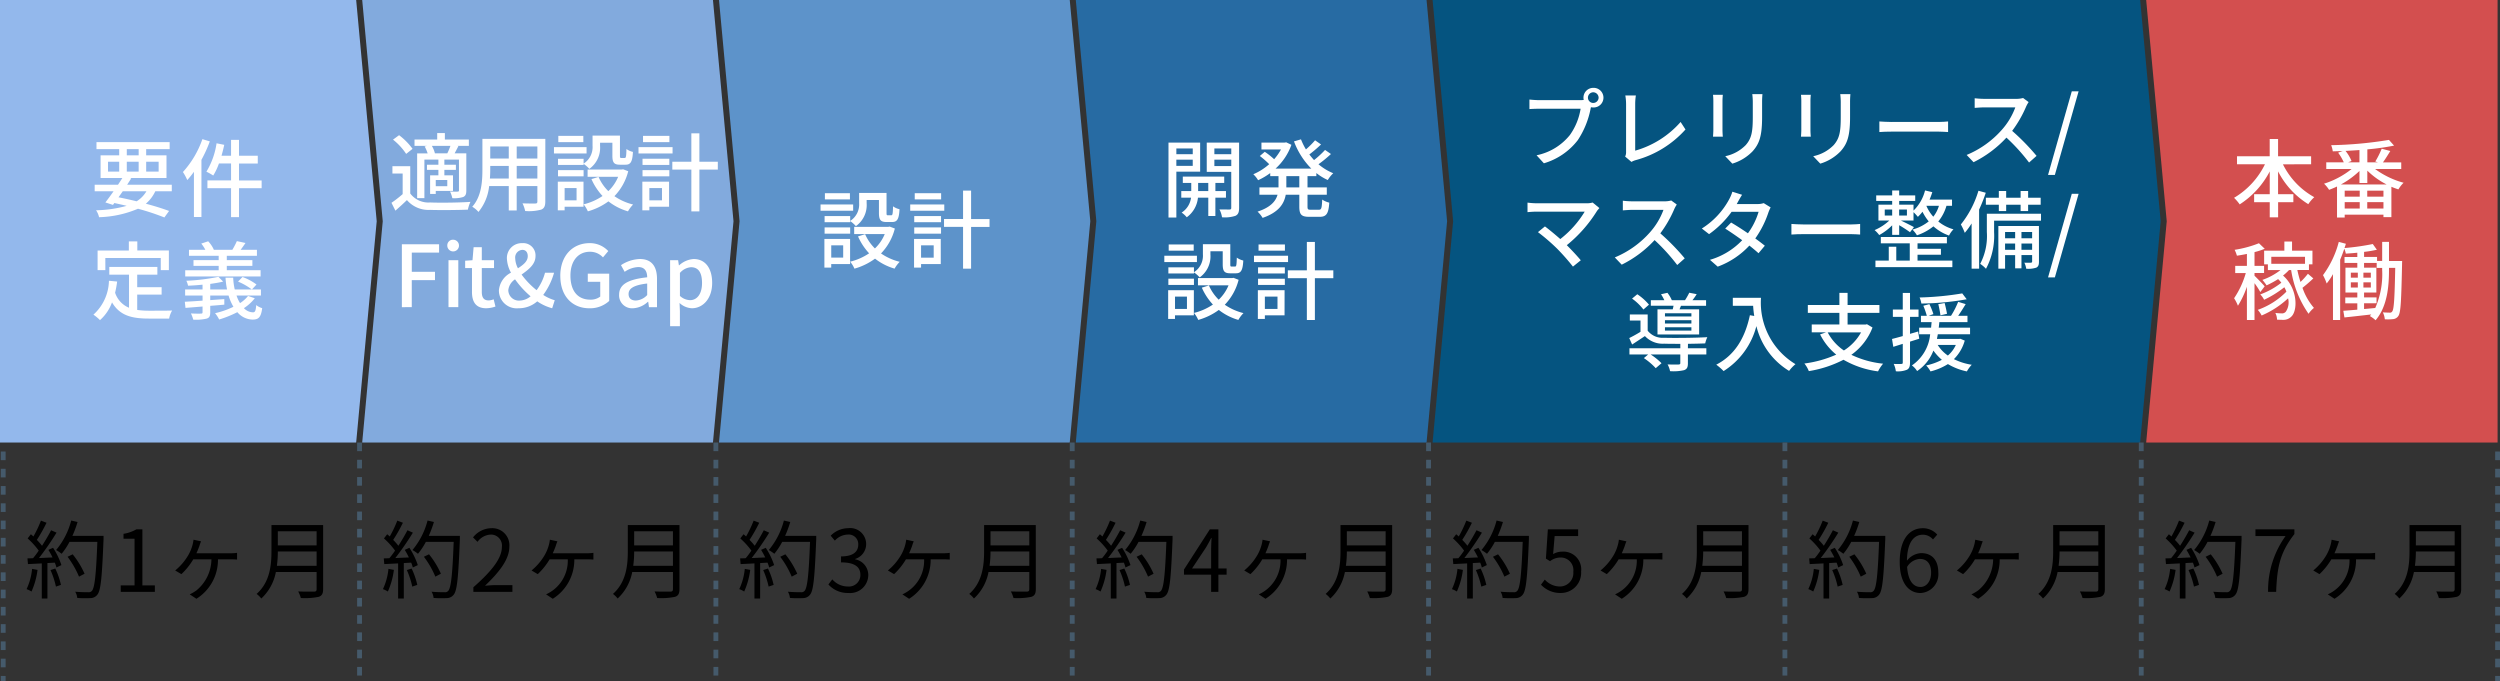
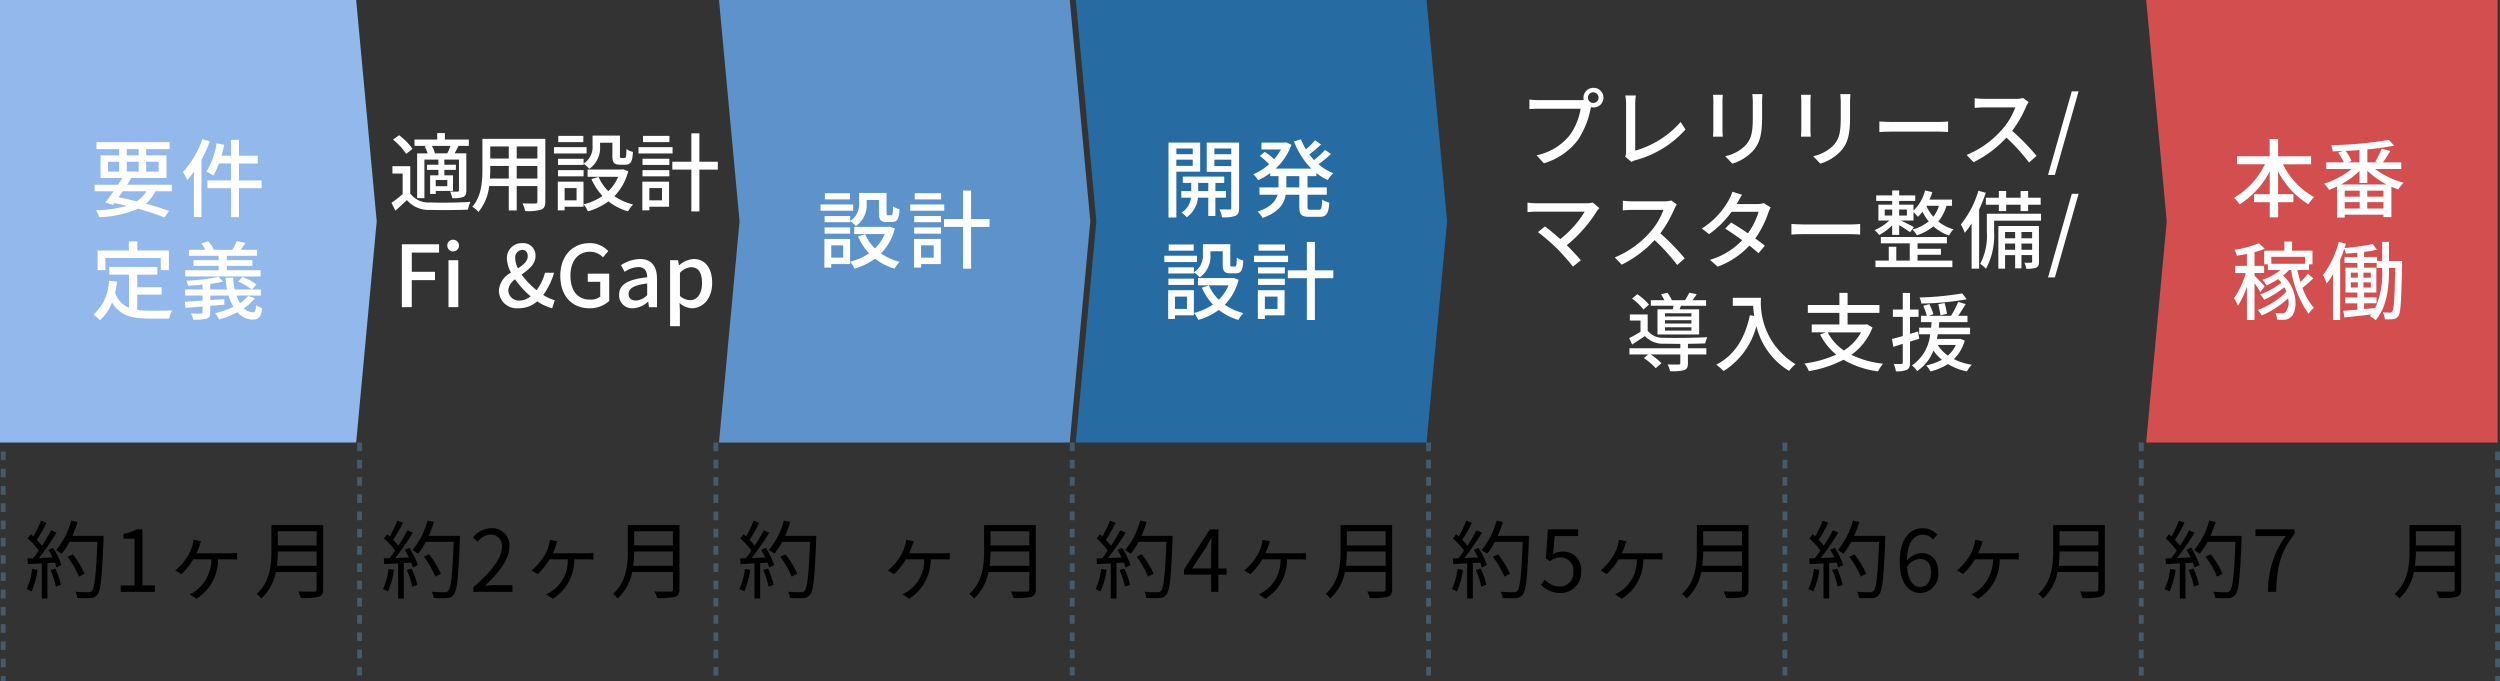
<svg xmlns="http://www.w3.org/2000/svg" width="293.115" height="79.877" viewBox="0 0 293.115 79.877">
  <rect x="0" y="0" width="293.115" height="79.877" fill="#333333" stroke="none" />
  <defs>
    <clipPath id="a">
      <rect width="293.115" height="79.877" transform="translate(0 0)" fill="none" />
    </clipPath>
  </defs>
  <g transform="translate(0 0)">
    <path d="M126.133,0l2.409,25.942-2.409,25.941h41.124l2.409-25.941L167.257,0Z" fill="#276ba3" />
-     <path d="M42.467,0l2.409,25.942L42.467,51.883H83.591L86,25.942,83.591,0Z" fill="#82aadd" />
    <path d="M84.3,0l2.409,25.942L84.3,51.883h41.124l2.41-25.941L125.424,0Z" fill="#5d93ca" />
-     <path d="M167.965,0l2.41,25.942-2.41,25.941h82.958l2.409-25.941L250.923,0Z" fill="#055480" />
    <path d="M0,0V51.883H41.759l2.409-25.941L41.759,0Z" fill="#93b8ec" />
    <path d="M251.631,0l2.41,25.942-2.41,25.941h41.2V0Z" fill="#d34f4f" />
    <g clip-path="url(#a)">
      <path d="M48.1,22.687a2.661,2.661,0,0,0,2.332,1.051c1.132.051,3.454.021,4.725-.069a4.092,4.092,0,0,0-.3.911c-1.151.05-3.273.069-4.434.029a3.337,3.337,0,0,1-2.713-1.15c-.42.41-.861.81-1.351,1.24l-.461-.92a13.7,13.7,0,0,0,1.312-1.021V20.345h-1.2v-.861H48.1Zm-.48-4.644a7.152,7.152,0,0,0-1.541-1.672l.711-.52a7.446,7.446,0,0,1,1.581,1.6ZM50.07,17.1H48.6v-.741H51.26V15.6h.9v.761h2.812V17.1H53.623l.12.031c-.15.309-.31.6-.441.85h1.372v4.334c0,.421-.07.641-.36.78a3.5,3.5,0,0,1-1.281.141,3.31,3.31,0,0,0-.271-.781c.4.02.781.02.9.011s.15-.04.15-.151v-3.6H52.1v.6h1.352v.6H52.1v.64h1.012v1.832H51.09v.351h-.661V20.555H51.4v-.64H50.059v-.6H51.4v-.6H49.759v4.514h-.851V17.983h1.231a4.415,4.415,0,0,0-.35-.811Zm2.372.881a6.973,6.973,0,0,0,.37-.881H50.631a3.133,3.133,0,0,1,.359.87l-.039.011Zm0,3.123H51.09v.73h1.352Z" fill="#fff" />
      <path d="M63.935,23.619c0,.54-.13.82-.49.961a5.511,5.511,0,0,1-1.872.16,3.88,3.88,0,0,0-.31-.9c.641.03,1.3.02,1.492.02s.25-.06.25-.251V21.816H60.582v2.863h-.931V21.816h-2.3A5.726,5.726,0,0,1,56.1,24.849a3.062,3.062,0,0,0-.73-.61c1.092-1.211,1.191-2.983,1.191-4.394V16.281h7.377Zm-4.284-2.684v-1.48H57.479v.4c0,.34-.01.71-.04,1.08Zm-2.172-2.351h2.172V17.172H57.479Zm5.526-1.412H60.582v1.412h2.423Zm0,2.283H60.582v1.48h2.423Z" fill="#fff" />
      <path d="M68.773,17.993H64.95v-.741h3.823Zm-.359,6.246H66.2v.421h-.8V21.3h3.014Zm.01-5.055a2.287,2.287,0,0,0,1.05-2.092V15.9h3.213v2.353c0,.229.021.269.16.269h.391c.15,0,.191-.13.21-1.051a2.078,2.078,0,0,0,.761.34c-.06,1.192-.29,1.5-.871,1.5H72.7c-.69,0-.9-.23-.9-1.051V16.732H70.355v.37A3.027,3.027,0,0,1,69.094,19.8a3.5,3.5,0,0,0-.67-.591v.13h-3v-.721h3Zm-3,.761h3v.73h-3Zm2.972-3.283H65.46v-.73h2.933ZM66.2,23.488h1.4V22.047H66.2Zm7.457-3.413A6.474,6.474,0,0,1,72.037,23a6.64,6.64,0,0,0,2.192.98,3.67,3.67,0,0,0-.6.8,6.7,6.7,0,0,1-2.293-1.171,7.513,7.513,0,0,1-2.412,1.171,3.392,3.392,0,0,0-.5-.82,6.825,6.825,0,0,0,2.221-.981A7.09,7.09,0,0,1,69.345,21l.831-.26a5.3,5.3,0,0,0,1.15,1.671,4.922,4.922,0,0,0,1.151-1.682H68.894v-.85h3.993l.171-.03Z" fill="#fff" />
      <path d="M78.856,17.992H74.862v-.741h3.994Zm-.411,6.246H76.134v.421h-.822V21.3h3.133Zm-3.112-5.625h3.143v.721H75.333Zm0,1.332h3.143v.73H75.333Zm3.153-3.284H75.392v-.73h3.094Zm-2.352,6.827h1.481V22.047H76.134Zm8.027-3.6H82v4.895h-.941V19.884H78.826v-.921h2.232V15.63H82v3.333h2.162Z" fill="#fff" />
      <path d="M47.117,28.637h4.364v.98h-3.2V31.87H51v.971H48.278v3.173H47.117Z" fill="#fff" />
      <path d="M52.443,28.787a.66.66,0,0,1,.711-.68.686.686,0,1,1-.711.68m.141,1.723h1.15v5.5h-1.15Z" fill="#fff" />
-       <path d="M55.338,34.212V31.429h-.8v-.861l.862-.059.129-1.522h.961v1.522h1.432v.92H56.489v2.793c0,.661.231,1,.8,1a1.64,1.64,0,0,0,.591-.13l.21.85a3.5,3.5,0,0,1-1.081.2c-1.241,0-1.672-.771-1.672-1.932" fill="#fff" />
      <path d="M58.492,34.092a2.563,2.563,0,0,1,1.42-2.122,3.759,3.759,0,0,1-.48-1.662,1.738,1.738,0,0,1,1.792-1.8,1.441,1.441,0,0,1,1.562,1.521c0,.971-.822,1.581-1.632,2.162a9.533,9.533,0,0,0,1.761,1.832A5.949,5.949,0,0,0,63.9,31.98h1.061a8.054,8.054,0,0,1-1.271,2.6,4.936,4.936,0,0,0,1.351.621l-.3.941a5.659,5.659,0,0,1-1.752-.811,3.265,3.265,0,0,1-2.193.811,2.088,2.088,0,0,1-2.3-2.052m2.441,1.151a2.053,2.053,0,0,0,1.271-.5,10.687,10.687,0,0,1-1.821-1.991,1.754,1.754,0,0,0-.791,1.271,1.239,1.239,0,0,0,1.341,1.221m-.21-3.784c.631-.41,1.151-.82,1.151-1.421,0-.4-.19-.741-.63-.741a.893.893,0,0,0-.841,1,2.716,2.716,0,0,0,.32,1.161" fill="#fff" />
      <path d="M65.691,32.351c0-2.4,1.481-3.844,3.434-3.844a2.936,2.936,0,0,1,2.192.931l-.621.74a2.031,2.031,0,0,0-1.531-.66c-1.371,0-2.283,1.061-2.283,2.792,0,1.752.811,2.823,2.332,2.823a1.827,1.827,0,0,0,1.162-.36V33.041H68.915V32.09h2.512v3.194a3.314,3.314,0,0,1-2.333.86c-1.962,0-3.4-1.381-3.4-3.793" fill="#fff" />
      <path d="M72.589,34.552c0-1.181,1-1.791,3.293-2.041-.01-.641-.24-1.2-1.051-1.2a3.031,3.031,0,0,0-1.592.56l-.43-.781a4.223,4.223,0,0,1,2.222-.721c1.372,0,2,.871,2,2.332v3.314h-.941L76,35.383h-.04a2.733,2.733,0,0,1-1.752.761,1.52,1.52,0,0,1-1.621-1.592m3.293.041V33.241c-1.632.19-2.182.611-2.182,1.231,0,.541.37.762.861.762a1.943,1.943,0,0,0,1.321-.641" fill="#fff" />
      <path d="M78.567,30.509h.94l.09.6h.03a2.8,2.8,0,0,1,1.7-.74c1.39,0,2.171,1.111,2.171,2.8,0,1.892-1.13,2.973-2.372,2.973a2.273,2.273,0,0,1-1.452-.62l.041.94v1.783H78.567Zm3.743,2.682c0-1.15-.37-1.861-1.291-1.861a1.892,1.892,0,0,0-1.3.671v2.692a1.844,1.844,0,0,0,1.191.5c.8,0,1.4-.71,1.4-2" fill="#fff" />
      <path d="M18.21,22.423A4.311,4.311,0,0,1,17.1,23.884c1.051.28,2,.581,2.723.85l-.551.762a27.714,27.714,0,0,0-3.093-1.022,12.539,12.539,0,0,1-4.564.992,2.382,2.382,0,0,0-.351-.812,14.374,14.374,0,0,0,3.584-.519c-.47-.122-.951-.221-1.441-.332l-.16.221-.892-.29c.281-.361.621-.821.961-1.311H11.1v-.761h2.734c.179-.271.359-.541.509-.791H11.793V18.209h2.182v-.721H11.312v-.821h8.579v.821H17.138v.721h2.383v2.662H15.236l.15.04q-.225.36-.48.751h5.235v.761Zm-5.546-2.3h1.312V18.959H12.664Zm1.732,2.3c-.171.24-.341.48-.5.71.711.14,1.432.3,2.122.47a3.422,3.422,0,0,0,1.152-1.18Zm.47-4.214h1.392v-.721H14.866Zm1.391.75H14.865V20.12h1.392Zm.881,1.161H18.6V18.959H17.138Z" fill="#fff" />
      <path d="M24.6,16.577a15.523,15.523,0,0,1-.982,2.162v6.706h-.881V20.14a9.867,9.867,0,0,1-.78.971,6.222,6.222,0,0,0-.51-.942,11.205,11.205,0,0,0,2.282-3.853Zm6.076,5.485H28.022v3.393h-.931V22.062H24.319v-.911h2.772V19.169H25.67A7.125,7.125,0,0,1,25,20.581a6.175,6.175,0,0,0-.8-.451A8.881,8.881,0,0,0,25.391,16.8l.9.181c-.09.431-.2.86-.32,1.281h1.12V16.4h.931v1.862h2.2v.911h-2.2v1.982h2.654Z" fill="#fff" />
      <path d="M16.087,36.339a10.317,10.317,0,0,0,1.412.09c.43,0,2.112,0,2.682-.02a2.815,2.815,0,0,0-.35.942H17.449c-1.962,0-3.4-.331-4.315-1.9a5.093,5.093,0,0,1-1.411,2.082,5.138,5.138,0,0,0-.77-.64,5.513,5.513,0,0,0,1.821-3.974l.961.09a12.314,12.314,0,0,1-.24,1.312,2.866,2.866,0,0,0,1.631,1.761V32.2H12.814V31.3H18.45V32.2H16.087v1.471H18.95v.87H16.087Zm-3.734-4.664h-.91v-2.3h3.663V28.3H16.1v1.07h3.7v2.3h-.95V30.253h-6.5Z" fill="#fff" />
      <path d="M29.874,34.968A5.312,5.312,0,0,1,28.6,36.129a1.487,1.487,0,0,0,1.06.49c.261,0,.33-.21.381-.85a2.035,2.035,0,0,0,.7.36c-.139,1.081-.43,1.341-1.13,1.341a2.383,2.383,0,0,1-1.783-.87,12.665,12.665,0,0,1-2.131.86,4.058,4.058,0,0,0-.481-.74,9.793,9.793,0,0,0,2.152-.751,5.853,5.853,0,0,1-.57-1.322H24.649v.541c.54-.041,1.1-.08,1.651-.121v.652c-.551.05-1.111.1-1.651.139v.751c0,.451-.1.651-.431.751a5.521,5.521,0,0,1-1.561.12,3.986,3.986,0,0,0-.271-.731c.5.03,1.031.03,1.162.02.16,0,.2-.04.2-.18v-.651l-2,.161-.08-.721c.572-.029,1.292-.07,2.082-.13v-.6H21.706v-.711h2.041v-.56c-.58.06-1.16.1-1.7.12a2.221,2.221,0,0,0-.2-.58,23.448,23.448,0,0,0,3.764-.461l.55.561c-.44.11-.96.19-1.511.27v.65H26.62a9.778,9.778,0,0,1-.179-1.38h.9a7.412,7.412,0,0,0,.181,1.38h2a7.273,7.273,0,0,0-1.613-.92l.522-.54a6.185,6.185,0,0,1,1.641.88l-.531.58h1.052v.711H27.732a4.279,4.279,0,0,0,.41.891,3.828,3.828,0,0,0,.941-.841Zm.68-2.553H21.716v-.73H25.64v-.511H22.687V30.5H25.64v-.51H22.157v-.7h1.921a4.218,4.218,0,0,0-.48-.731l.81-.27a3.534,3.534,0,0,1,.662.981l-.051.02h2.222a9.084,9.084,0,0,0,.531-1.021l1.011.22c-.2.291-.391.57-.571.8h1.912v.7H26.591v.51h3v.671h-3v.511h3.963Z" fill="#fff" />
      <path d="M100.029,24.711H96.206V23.97h3.823Zm-.359,6.246H97.457v.421h-.8V28.015H99.67Zm.01-5.055a2.287,2.287,0,0,0,1.05-2.092V22.619h3.213v2.353c0,.229.021.269.16.269h.391c.15,0,.191-.13.21-1.051a2.078,2.078,0,0,0,.761.34c-.06,1.192-.29,1.5-.871,1.5h-.641c-.69,0-.9-.23-.9-1.051V23.45h-1.442v.37a3.027,3.027,0,0,1-1.261,2.693,3.5,3.5,0,0,0-.67-.591v.13h-3v-.721h3Zm-3,.761h3v.73h-3Zm2.972-3.283H96.716v-.73h2.933Zm-2.192,6.826h1.4V28.765h-1.4Zm7.457-3.413a6.474,6.474,0,0,1-1.621,2.923,6.64,6.64,0,0,0,2.192.98,3.67,3.67,0,0,0-.6.8,6.7,6.7,0,0,1-2.293-1.171A7.513,7.513,0,0,1,100.18,31.5a3.392,3.392,0,0,0-.5-.82A6.825,6.825,0,0,0,101.9,29.7a7.09,7.09,0,0,1-1.3-1.982l.831-.26a5.3,5.3,0,0,0,1.15,1.671,4.923,4.923,0,0,0,1.151-1.682H100.15v-.85h3.993l.171-.03Z" fill="#fff" />
      <path d="M110.713,24.711h-3.994V23.97h3.994Zm-.411,6.246h-2.311v.421h-.822V28.015H110.3Zm-3.112-5.625h3.143v.721H107.19Zm0,1.332h3.143v.73H107.19Zm3.153-3.284h-3.094v-.73h3.094Zm-2.352,6.827h1.481V28.766h-1.481Zm8.027-3.6h-2.162V31.5h-.941V26.6h-2.232v-.921h2.232V22.349h.941v3.333h2.162Z" fill="#fff" />
      <path d="M137.923,20.131v5.375H137V16.717h3.713v3.414Zm0-2.053h1.922v-.67h-1.922Zm1.921.641h-1.922v.73h1.922Zm2.654,4.455v2.151h-.831V23.174h-1.212a3.225,3.225,0,0,1-1.311,2.3,3.163,3.163,0,0,0-.6-.55,2.427,2.427,0,0,0,1.1-1.751H138.5V22.4h1.17v-.951h-.991v-.74h4.856v.74H142.5V22.4h1.24v.772Zm-.831-1.723h-1.191V22.4h1.191Zm3.613,2.913c0,.511-.1.781-.431.941a3.938,3.938,0,0,1-1.571.17,3.008,3.008,0,0,0-.3-.921c.51.01,1.021.01,1.181.01s.2-.059.2-.21v-4.2h-2.873V16.717h3.794Zm-2.9-6.286h1.982v-.67h-1.982Zm1.982.641h-1.982v.751h1.982Z" fill="#fff" />
      <path d="M153.3,20.65v1.322h2.262v.861H153.3V24.2c0,.341.05.39.37.39h.971c.291,0,.341-.2.381-1.191a2.555,2.555,0,0,0,.83.36c-.08,1.291-.34,1.662-1.121,1.662h-1.221c-.942,0-1.171-.27-1.171-1.221V22.833h-1.592c-.19,1.061-.821,2.061-2.713,2.713a3.142,3.142,0,0,0-.591-.732c1.542-.51,2.133-1.23,2.343-1.981h-2.122v-.861H149.9V20.65h-.971v-.359a7.894,7.894,0,0,1-1.422.839,3.162,3.162,0,0,0-.561-.7,6.859,6.859,0,0,0,1.862-1.18,10.107,10.107,0,0,0-1.1-.961l.581-.492a8.8,8.8,0,0,1,1.1.872,6.388,6.388,0,0,0,.8-1.142H147.9v-.811h2.733l.17-.029.611.29a6.9,6.9,0,0,1-1.862,2.792h4.194a8.991,8.991,0,0,1-2.032-3.192l.821-.24a7.592,7.592,0,0,0,.58,1.18,9.831,9.831,0,0,0,1.072-1.07l.7.49a15.836,15.836,0,0,1-1.371,1.171c.17.23.36.45.55.661a10.835,10.835,0,0,0,1.291-1.191l.692.48a14.887,14.887,0,0,1-1.462,1.2,6.245,6.245,0,0,0,1.731,1.051,3.58,3.58,0,0,0-.64.8,6.358,6.358,0,0,1-1.341-.82v.359Zm-.961,0h-1.521v1.322h1.521Z" fill="#fff" />
      <path d="M140.335,30.724h-3.824v-.74h3.824Zm-.361,6.246h-2.212v.42h-.8V34.027h3.013Zm.011-5.055a2.286,2.286,0,0,0,1.05-2.091V28.632h3.213v2.352c0,.23.021.27.16.27h.391c.15,0,.191-.13.21-1.051a2.1,2.1,0,0,0,.761.341c-.06,1.191-.29,1.5-.87,1.5h-.641c-.691,0-.9-.23-.9-1.051V29.462h-1.442v.371a3.027,3.027,0,0,1-1.26,2.693,3.537,3.537,0,0,0-.671-.591v.131h-3v-.721h3Zm-3,.761h3v.73h-3Zm2.972-3.283h-2.933v-.731h2.933Zm-2.192,6.826h1.4V34.778h-1.4Zm7.458-3.413a6.5,6.5,0,0,1-1.622,2.923,6.662,6.662,0,0,0,2.192.981,3.647,3.647,0,0,0-.6.8,6.71,6.71,0,0,1-2.292-1.172,7.52,7.52,0,0,1-2.413,1.172,3.378,3.378,0,0,0-.5-.821,6.806,6.806,0,0,0,2.221-.982,7.07,7.07,0,0,1-1.3-1.981l.83-.261a5.308,5.308,0,0,0,1.151,1.672,4.927,4.927,0,0,0,1.151-1.682h-3.584v-.85h4l.169-.03Z" fill="#fff" />
      <path d="M151.019,30.724h-3.994v-.74h3.994Zm-.41,6.246H148.3v.42h-.822V34.027h3.134ZM147.5,31.345h3.143v.721H147.5Zm0,1.332h3.143v.73H147.5Zm3.152-3.284h-3.093v-.731h3.093ZM148.3,36.22h1.481V34.779H148.3Zm8.027-3.6h-2.162v4.9h-.941v-4.9h-2.232v-.921h2.232V28.362h.941v3.333h2.162Z" fill="#fff" />
      <path d="M267.665,19.264a8.9,8.9,0,0,0,3.674,3.854,4.191,4.191,0,0,0-.7.821,9.72,9.72,0,0,1-3.544-3.844v2.673h1.792v.94H267.1V25.48h-.982V23.708h-1.831v-.94h1.831V20.1a10.163,10.163,0,0,1-3.523,3.864,5.314,5.314,0,0,0-.66-.77,9.306,9.306,0,0,0,3.623-3.935H262.28v-.94h3.833V16.3h.982v2.023h3.874v.94Z" fill="#fff" />
      <path d="M278.468,19.815a10.1,10.1,0,0,0,3.344,1.612,3.571,3.571,0,0,0-.61.781c-.271-.091-.551-.191-.821-.311v3.564h-.931v-.29h-4.544v.33h-.9V21.867c-.311.15-.631.28-.931.391a3.594,3.594,0,0,0-.591-.721,9.959,9.959,0,0,0,3.233-1.722h-2.972v-.78H274.8a6.1,6.1,0,0,0-.662-1.132l.532-.2c-.391.02-.782.03-1.162.04a2.959,2.959,0,0,0-.19-.721,46.384,46.384,0,0,0,6.777-.62l.6.67a28.13,28.13,0,0,1-3.133.441v1.522h1.251l-.32-.1a9.921,9.921,0,0,0,.751-1.5l1.011.27c-.29.471-.6.971-.861,1.332h2.142v.78Zm1.352,1.812a9.166,9.166,0,0,1-2.262-1.621v1.451h-.921V20.046a10.107,10.107,0,0,1-2.172,1.581Zm-3.152.73h-1.762v.7h1.762Zm-1.762,2.093h1.762V23.7h-1.762Zm1.731-6.856c-.541.039-1.09.069-1.631.1a4.829,4.829,0,0,1,.7,1.182l-.411.16h1.341Zm2.813,4.763h-1.9v.7h1.9Zm0,1.342h-1.9v.751h1.9Z" fill="#fff" />
      <path d="M265.012,34.243a9.344,9.344,0,0,0-.68-1.041v4.314h-.891v-3.9a10.857,10.857,0,0,1-1.051,2.232,5.18,5.18,0,0,0-.451-.881,10.355,10.355,0,0,0,1.371-2.952h-1.24V31.17h1.371v-1.4c-.4.09-.791.15-1.172.21a3.693,3.693,0,0,0-.269-.69,13.052,13.052,0,0,0,2.852-.772l.681.651a8.384,8.384,0,0,1-1.2.39V31.17h1.121v.842h-1.121v.32c.28.26,1.021,1.03,1.191,1.24Zm6.216-1.6c-.4.381-.871.791-1.271,1.1A7.156,7.156,0,0,0,271.3,36.1a3.181,3.181,0,0,0-.631.691,12.18,12.18,0,0,1-2.042-5.125h-.25a6.3,6.3,0,0,1-.7.641c1.751,1.541,1.742,4.143.951,4.835a1.3,1.3,0,0,1-.961.359c-.191,0-.441-.01-.691-.02a1.955,1.955,0,0,0-.2-.791,7.009,7.009,0,0,0,.721.051.562.562,0,0,0,.52-.221,1.914,1.914,0,0,0,.25-1.541,10.722,10.722,0,0,1-3.1,2.012,3.158,3.158,0,0,0-.45-.661,8.9,8.9,0,0,0,3.352-2.132,2.943,2.943,0,0,0-.24-.52,12.1,12.1,0,0,1-2.372,1.471,2.456,2.456,0,0,0-.45-.631,8.812,8.812,0,0,0,2.471-1.371,2.951,2.951,0,0,0-.38-.421,11.2,11.2,0,0,1-1.351.732,5.862,5.862,0,0,0-.49-.641,7.494,7.494,0,0,0,2.122-1.151H265.9V30.99h-.44v-1.6h2.373V28.317h.9v1.071h2.393v1.6h-.411v.671h-1.361a13.833,13.833,0,0,0,.37,1.4,8.993,8.993,0,0,0,.87-.961ZM266.3,30.929h3.954v-.82H266.3Z" fill="#fff" />
      <path d="M281.642,30.6s-.01.3-.01.4c-.091,4.215-.15,5.615-.421,6.026a.836.836,0,0,1-.62.39,5.97,5.97,0,0,1-.981.02,2.268,2.268,0,0,0-.231-.81c.36.019.661.03.821.03a.29.29,0,0,0,.29-.16c.191-.271.271-1.512.341-5.086H280.1v.24c0,1.912-.191,4.275-1.572,5.9a3.368,3.368,0,0,0-.67-.491c.049-.06.11-.13.16-.19-1.141.13-2.273.26-3.143.351l-.13-.782c.46-.03,1.021-.08,1.641-.129v-.742h-1.411v-.69h1.411V34.3h-1.391V31.38h1.391v-.551h-1.5v-.7h1.5v-.5c-.46.05-.92.08-1.351.11a2.89,2.89,0,0,0-.171-.581c-.149.431-.309.871-.49,1.291v7.067h-.841V32.14a7.674,7.674,0,0,1-.74,1.1,5.971,5.971,0,0,0-.431-.98,11.438,11.438,0,0,0,1.852-3.9l.831.221c-.05.16-.1.33-.16.5a27.707,27.707,0,0,0,3.313-.47l.481.671a13.646,13.646,0,0,1-1.5.25v.59H278.7v.47h.6V28.356h.8V30.6Zm-6.016,1.953h.82V31.97h-.82Zm0,1.161h.82V33.1h-.82Zm2.342-1.742H277.1v.581h.871Zm0,1.131H277.1v.61h.871Zm1.331-1.692h-.641v-.58h-1.481v.551h1.441V34.3h-1.441v.57h1.462v.69h-1.462v.671l1.311-.12a9.854,9.854,0,0,0,.811-4.454Z" fill="#fff" />
      <path d="M186.8,10.3a1.151,1.151,0,1,1,0,2.3,1.25,1.25,0,0,1-.271-.03c-.009.06-.03.13-.04.19a10.186,10.186,0,0,1-1.5,3.673,7.782,7.782,0,0,1-3.974,2.713l-.86-.94a6.724,6.724,0,0,0,3.914-2.383,7.285,7.285,0,0,0,1.251-3.073H180.4c-.421,0-.822.02-1.081.04V11.67c.28.03.751.07,1.081.07h4.854a3.41,3.41,0,0,0,.431-.02,1.183,1.183,0,0,1-.03-.27A1.151,1.151,0,0,1,186.8,10.3m0,1.771a.633.633,0,0,0,.631-.62.642.642,0,0,0-.631-.631.632.632,0,0,0-.621.631.623.623,0,0,0,.621.62" fill="#fff" />
      <path d="M190.651,17.8V12.2a5.932,5.932,0,0,0-.09-1.011H191.8a6.663,6.663,0,0,0-.08,1v5.475a11.1,11.1,0,0,0,5.325-3.363l.571.881a12.014,12.014,0,0,1-5.835,3.593,2.062,2.062,0,0,0-.5.21l-.741-.63a1.109,1.109,0,0,0,.11-.561" fill="#fff" />
      <path d="M201.954,11.859v3.354c0,.26.02.61.041.81h-1.152c.01-.169.04-.52.04-.81V11.859a6.488,6.488,0,0,0-.04-.741h1.152a7.38,7.38,0,0,0-.041.741m4.645.1v1.781c0,2.292-.36,3.143-1.1,3.985a5.486,5.486,0,0,1-2.391,1.461l-.831-.872a4.67,4.67,0,0,0,2.4-1.3c.7-.8.831-1.582.831-3.334V11.96a7.769,7.769,0,0,0-.06-.922h1.191c-.02.261-.04.561-.04.922" fill="#fff" />
      <path d="M212.268,11.859v3.354c0,.26.021.61.041.81h-1.152c.011-.169.04-.52.04-.81V11.859a6.488,6.488,0,0,0-.04-.741h1.152c-.02.211-.041.461-.041.741m4.645.1v1.781c0,2.292-.36,3.143-1.1,3.985a5.494,5.494,0,0,1-2.392,1.461l-.831-.872a4.666,4.666,0,0,0,2.4-1.3c.7-.8.831-1.582.831-3.334V11.96a7.765,7.765,0,0,0-.06-.922h1.191c-.019.261-.04.561-.04.922" fill="#fff" />
      <path d="M221.839,14.3h5.445c.481,0,.871-.04,1.121-.061v1.243c-.219-.011-.679-.051-1.121-.051h-5.445c-.55,0-1.15.02-1.491.051V14.241c.331.021.951.061,1.491.061" fill="#fff" />
      <path d="M237.558,12.491a13.692,13.692,0,0,1-1.641,2.853,26.457,26.457,0,0,1,2.863,2.932l-.881.781a22.35,22.35,0,0,0-2.653-2.922,13.156,13.156,0,0,1-3.854,2.882l-.811-.851a11.231,11.231,0,0,0,4.115-2.933,8.239,8.239,0,0,0,1.591-2.642h-3.673c-.391,0-.931.049-1.091.06V11.519a10.4,10.4,0,0,0,1.091.071h3.714a3.046,3.046,0,0,0,.871-.1l.65.48a3.416,3.416,0,0,0-.291.521" fill="#fff" />
      <path d="M242.908,10.708h.8l-2.783,9.8h-.8Z" fill="#fff" />
      <path d="M187.234,24.746a16.015,16.015,0,0,1-3.533,4c.591.591,1.241,1.291,1.641,1.771l-.921.742a25.653,25.653,0,0,0-1.851-2.1,23.362,23.362,0,0,0-2.252-1.942l.82-.67c.381.28,1.131.89,1.8,1.481a11.8,11.8,0,0,0,2.863-3.214h-5.626c-.4,0-.871.041-1.081.061V23.755a8.712,8.712,0,0,0,1.081.08h5.786a2.57,2.57,0,0,0,.771-.09l.791.65c-.11.13-.221.25-.291.351" fill="#fff" />
      <path d="M196.306,24.506a13.691,13.691,0,0,1-1.641,2.853,26.456,26.456,0,0,1,2.863,2.932l-.881.781a22.352,22.352,0,0,0-2.653-2.922,13.156,13.156,0,0,1-3.854,2.882l-.811-.851a11.231,11.231,0,0,0,4.115-2.933,8.239,8.239,0,0,0,1.591-2.642h-3.673c-.391,0-.931.049-1.091.06V23.534a10.4,10.4,0,0,0,1.091.071h3.714a3.046,3.046,0,0,0,.871-.1l.65.48a3.414,3.414,0,0,0-.291.521" fill="#fff" />
      <path d="M203.736,23.725c-.039.07-.069.13-.109.2h2.412a2.369,2.369,0,0,0,.751-.109l.81.5a4.979,4.979,0,0,0-.27.621,11.5,11.5,0,0,1-1.531,3.022c.419.3.81.6,1.121.851l-.741.881c-.281-.26-.661-.57-1.071-.9a9.546,9.546,0,0,1-3.714,2.473l-.911-.8a8.514,8.514,0,0,0,3.784-2.3c-.691-.5-1.412-.992-1.992-1.362l.69-.711c.6.351,1.3.8,1.972,1.262a8.2,8.2,0,0,0,1.252-2.522h-3.163a11.328,11.328,0,0,1-2.643,2.622l-.85-.661a9.173,9.173,0,0,0,3.2-3.414,4.748,4.748,0,0,0,.38-.9l1.141.36c-.2.3-.411.691-.521.891" fill="#fff" />
      <path d="M211.527,26.318h5.445c.481,0,.871-.04,1.121-.061V27.5c-.219-.011-.679-.051-1.121-.051h-5.445c-.55,0-1.15.02-1.491.051V26.257c.331.021.951.061,1.491.061" fill="#fff" />
      <path d="M228.217,24.125a5.116,5.116,0,0,1-.961,1.842,4.9,4.9,0,0,0,1.781.921,2.738,2.738,0,0,0-.521.73,5.416,5.416,0,0,1-1.831-1.08,6.187,6.187,0,0,1-1.932,1.051,3.287,3.287,0,0,0-.531-.671,5.263,5.263,0,0,0,1.913-.961,5.778,5.778,0,0,1-.731-1.131,5.428,5.428,0,0,1-.541.6,5.8,5.8,0,0,0-.511-.551v.981h-1.481c.451.211,1.281.631,1.531.771l-.46.6a14.729,14.729,0,0,0-1.271-.822v1.131h-.821V26.417a6.5,6.5,0,0,1-1.521,1.142,3.275,3.275,0,0,0-.541-.581,5.784,5.784,0,0,0,1.722-1.121h-1.272V24h1.612v-.44h-1.872v-.65h1.872v-.581h.821v.581h1.881v.65h-1.881V24h1.681v.691a4.979,4.979,0,0,0,1.352-2.362l.85.2a7.979,7.979,0,0,1-.32.871h2.633v.73Zm-3.394,6.427h4.084v.771h-9.019v-.771h1.562V28.93h.881v1.622h1.581V28.53h-3.393v-.741h7.747v.741h-3.443v.64h2.743v.7h-2.743Zm-3.844-5.285h.871v-.7h-.871Zm2.6-.7h-.911v.7h.911Zm2.282-.43a4.63,4.63,0,0,0,.811,1.271,3.819,3.819,0,0,0,.661-1.282h-1.472Z" fill="#fff" />
      <path d="M232.824,22.6a18.565,18.565,0,0,1-.78,1.972V31.5h-.881V26.2a9.127,9.127,0,0,1-.8,1.1,7.156,7.156,0,0,0-.461-.981,11.636,11.636,0,0,0,2.063-3.954Zm6.476,3.274h-5.5v1.341a8.2,8.2,0,0,1-.951,4.3,3.756,3.756,0,0,0-.68-.58,7.03,7.03,0,0,0,.781-3.734V25.056H239.3Zm-4.945-1.872h-1.521v-.821h1.521v-.791h.861v.791h1.692v-.791h.881v.791h1.471v.821h-1.471v.741h-.881v-.741h-1.692v.741h-.861Zm4.705,6.667c0,.37-.06.58-.31.71a3.033,3.033,0,0,1-1.181.13,2.513,2.513,0,0,0-.221-.71c.361.009.671.009.771,0s.14-.041.14-.141v-.75h-1.251v1.551h-.741V29.912h-1.18V31.5H234.3V26.5h4.755Zm-3.973-2.734h1.181V27.2h-1.181Zm1.18.621h-1.181v.73h1.181Zm.741-.621h1.251V27.2h-1.251Zm1.251.621h-1.251v.73h1.251Z" fill="#fff" />
      <path d="M242.908,22.724h.8l-2.783,9.8h-.8Z" fill="#fff" />
      <path d="M197.9,40.836h2.162v.72H197.9v1.031c0,.45-.09.68-.44.811a5.457,5.457,0,0,1-1.652.119,2.714,2.714,0,0,0-.291-.79c.571.02,1.131.02,1.282.01s.21-.04.21-.17V41.556h-3.484a7.475,7.475,0,0,1,1.281,1.031l-.679.581a7.432,7.432,0,0,0-1.392-1.182l.511-.43h-2.2v-.72h5.966v-.522c-.731,0-1.421,0-1.9-.019a2.842,2.842,0,0,1-2.252-.891c-.48.32-.971.641-1.5.99l-.34-.759a15.027,15.027,0,0,0,1.322-.732V37.582h-1.251v-.711h2.092v1.9a2.218,2.218,0,0,0,1.921.831c1.171.04,3.754.01,5.075-.07a3.34,3.34,0,0,0-.25.73c-.521.021-1.261.04-2.022.05Zm-5.215-4.545a6.256,6.256,0,0,0-1.332-1.281l.612-.511a6.439,6.439,0,0,1,1.371,1.221Zm3.433-.02c.04-.131.07-.281.1-.421h-2.663V35.2h1.582a4.9,4.9,0,0,0-.39-.7l.751-.17a3.911,3.911,0,0,1,.52.871h1.541a8.026,8.026,0,0,0,.5-.881l.871.17a6.715,6.715,0,0,1-.5.711h1.6v.65h-2.942c-.061.151-.122.29-.171.421h2.3v2.943h-4.884V36.271Zm2.192.46h-3.1v.37h3.1Zm0,.811h-3.1v.391h3.1Zm0,.831h-3.1v.391h3.1Z" fill="#fff" />
      <path d="M206.469,34.919a8.415,8.415,0,0,0,4.044,7.777,4.705,4.705,0,0,0-.75.791,8.489,8.489,0,0,1-3.834-5.255,8.826,8.826,0,0,1-3.844,5.275,7.125,7.125,0,0,0-.861-.75c2.152-1.111,3.363-3.084,3.944-5.8l.511.09a11.358,11.358,0,0,1-.131-1.192h-2.382v-.94Z" fill="#fff" />
      <path d="M219.545,38.4a7,7,0,0,1-2.483,3.2,11.216,11.216,0,0,0,3.724,1.041,4.408,4.408,0,0,0-.591.9,10.864,10.864,0,0,1-4.053-1.361,13.467,13.467,0,0,1-4.064,1.331,3.409,3.409,0,0,0-.52-.891,13.411,13.411,0,0,0,3.733-1.041,7.241,7.241,0,0,1-1.892-2.372l.691-.24h-1.672v-.921h3.243V36.681h-3.7V35.76h3.7V34.338h.961V35.76h3.733v.921h-3.733v1.371h2.112l.16-.04Zm-5.255.57a5.838,5.838,0,0,0,1.9,2.122,5.914,5.914,0,0,0,2.013-2.122Z" fill="#fff" />
      <path d="M223.942,40.054V42.5c0,.46-.09.711-.361.851a2.805,2.805,0,0,1-1.3.181,2.919,2.919,0,0,0-.25-.862c.4.011.771.011.881,0,.13,0,.18-.03.18-.17V40.314l-1.111.35-.15-.921c.351-.089.79-.209,1.261-.339V37.152H221.93V36.29h1.161V34.349h.851V36.29h1v.862h-1v1.991c.31-.09.641-.18.951-.28l.13.851Zm6.417-.12a4.894,4.894,0,0,1-1.272,2.172,7.05,7.05,0,0,0,2.092.661,3.691,3.691,0,0,0-.57.78,7.1,7.1,0,0,1-2.223-.86,7.048,7.048,0,0,1-2.041.86,3.26,3.26,0,0,0-.511-.7,7.023,7.023,0,0,0,1.842-.661,5.941,5.941,0,0,1-.991-1.081,5.022,5.022,0,0,1-1.912,2.4,2.4,2.4,0,0,0-.611-.66,4.973,4.973,0,0,0,2.142-3.654h-1.291v-.771h1.4c.021-.229.04-.44.061-.65h-1.251v-.741h.69a9.271,9.271,0,0,0-.411-1.181l.711-.191a8.348,8.348,0,0,1,.471,1.172l-.571.2h2.633a9.472,9.472,0,0,0,.84-1.641l.881.269c-.279.461-.59.961-.881,1.372h1.092v.741h-3.3c-.019.22-.04.43-.069.65h3.673v.771H227.2c-.03.19-.07.361-.1.55h2.593l.16-.019Zm.23-4.845a32.459,32.459,0,0,1-5.315.5,3.137,3.137,0,0,0-.21-.71,35.156,35.156,0,0,0,5-.48Zm-3.4,5.356a4.27,4.27,0,0,0,1.191,1.241,3.542,3.542,0,0,0,.932-1.241Zm.32-3.474c-.039-.33-.149-.891-.25-1.312L228,35.53c.111.41.23.951.28,1.26Z" fill="#fff" />
      <line y2="27.993" transform="translate(42.155 51.883)" fill="none" stroke="#455a6b" stroke-miterlimit="10" stroke-width="0.567" stroke-dasharray="1.012 1.012" />
      <line y2="27.993" transform="translate(83.935 51.883)" fill="none" stroke="#455a6b" stroke-miterlimit="10" stroke-width="0.567" stroke-dasharray="1.012 1.012" />
      <line y2="27.993" transform="translate(125.714 51.883)" fill="none" stroke="#455a6b" stroke-miterlimit="10" stroke-width="0.567" stroke-dasharray="1.012 1.012" />
      <line y2="27.993" transform="translate(167.493 51.883)" fill="none" stroke="#455a6b" stroke-miterlimit="10" stroke-width="0.567" stroke-dasharray="1.012 1.012" />
      <line y2="27.993" transform="translate(209.273 51.883)" fill="none" stroke="#455a6b" stroke-miterlimit="10" stroke-width="0.567" stroke-dasharray="1.012 1.012" />
      <line y2="27.993" transform="translate(251.052 51.883)" fill="none" stroke="#455a6b" stroke-miterlimit="10" stroke-width="0.567" stroke-dasharray="1.012 1.012" />
      <line y2="26.937" transform="translate(0.376 52.94)" fill="none" stroke="#455a6b" stroke-miterlimit="10" stroke-width="0.567" stroke-dasharray="1.012 1.012" />
      <line y2="26.937" transform="translate(292.831 52.94)" fill="none" stroke="#455a6b" stroke-miterlimit="10" stroke-width="0.567" stroke-dasharray="1.012 1.012" />
      <path d="M4.4,66.817a8.863,8.863,0,0,1-.707,2.538,2.618,2.618,0,0,0-.577-.28A7.183,7.183,0,0,0,3.763,66.7Zm1.82-2.589A8.515,8.515,0,0,1,7.2,66.256l-.586.281a3.438,3.438,0,0,0-.189-.57l-.865.05v4.157H4.9V66.057l-1.622.08-.06-.67c.2,0,.428-.009.657-.02a9.748,9.748,0,0,0,.666-.889,9.115,9.115,0,0,0-1.3-1.43l.378-.489c.1.079.2.17.3.26A13.541,13.541,0,0,0,4.8,61.04l.657.25A17.952,17.952,0,0,1,4.32,63.3a7.091,7.091,0,0,1,.607.69c.407-.63.785-1.279,1.065-1.819l.636.28a32.354,32.354,0,0,1-2.059,2.978c.5-.02,1.044-.05,1.591-.07a9.463,9.463,0,0,0-.487-.89Zm.259,2.429a8.664,8.664,0,0,1,.666,1.919l-.587.2a9.95,9.95,0,0,0-.637-1.939Zm5.661-3.448c-.18,4.477-.318,6.026-.727,6.516a1.021,1.021,0,0,1-.826.4,11.579,11.579,0,0,1-1.532-.02,1.7,1.7,0,0,0-.238-.729c.666.059,1.273.059,1.522.059a.486.486,0,0,0,.428-.15c.328-.34.5-1.859.646-5.757H8.15a7.912,7.912,0,0,1-.925,1.4,5.193,5.193,0,0,0-.647-.439A8.805,8.805,0,0,0,8.349,61.03l.746.17a12.88,12.88,0,0,1-.606,1.629H12.14Zm-2.876,4.4a10.752,10.752,0,0,0-1.343-2.329l.6-.289a10.068,10.068,0,0,1,1.393,2.278Z" />
      <path d="M14.154,68.635h1.621V63.168H14.482v-.58a4.355,4.355,0,0,0,1.512-.529h.7v6.576h1.463v.76h-4Z" />
      <path d="M23.387,63.988c-.09.25-.219.58-.358.88h3.99a5.294,5.294,0,0,0,.775-.05v.789c-.259-.019-.577-.03-.775-.03H25.556a5.381,5.381,0,0,1-2.527,4.628l-.786-.52a4.843,4.843,0,0,0,.786-.46,4.784,4.784,0,0,0,1.761-3.648H22.66a7.918,7.918,0,0,1-1.392,1.739l-.727-.43a6.7,6.7,0,0,0,1.5-1.739,4.855,4.855,0,0,0,.537-1.279,3.849,3.849,0,0,0,.11-.589l.885.189a4.774,4.774,0,0,0-.189.52" />
      <path d="M37.886,69.075c0,.52-.148.78-.516.9a7.965,7.965,0,0,1-2.1.14,3.538,3.538,0,0,0-.308-.77c.826.031,1.622.02,1.85.02s.309-.08.309-.3v-2H32.345a5.648,5.648,0,0,1-1.711,3.109,2.766,2.766,0,0,0-.547-.539c1.582-1.4,1.741-3.429,1.741-5.018V61.559h6.058Zm-.765-2.738V64.658H32.574a12.533,12.533,0,0,1-.109,1.679Zm-4.547-2.389h4.547V62.289H32.574Z" />
      <path d="M46.181,66.817a8.83,8.83,0,0,1-.707,2.538,2.618,2.618,0,0,0-.577-.28,7.182,7.182,0,0,0,.647-2.378ZM48,64.228a8.56,8.56,0,0,1,.985,2.028l-.587.281a3.438,3.438,0,0,0-.189-.57l-.865.05v4.157h-.667V66.057l-1.622.08-.06-.67c.2,0,.428-.009.657-.02a9.747,9.747,0,0,0,.666-.889,9.066,9.066,0,0,0-1.3-1.43l.378-.489c.1.079.2.17.3.26a13.541,13.541,0,0,0,.886-1.859l.656.25A17.8,17.8,0,0,1,46.1,63.3a7.091,7.091,0,0,1,.607.69c.407-.63.785-1.279,1.065-1.819l.636.28a32.354,32.354,0,0,1-2.059,2.978c.5-.02,1.045-.05,1.591-.07a9.463,9.463,0,0,0-.487-.89Zm.259,2.429a8.663,8.663,0,0,1,.666,1.919l-.587.2a9.95,9.95,0,0,0-.637-1.939Zm5.66-3.448c-.179,4.477-.318,6.026-.726,6.516a1.022,1.022,0,0,1-.826.4,11.579,11.579,0,0,1-1.532-.02,1.716,1.716,0,0,0-.238-.729c.666.059,1.273.059,1.522.059a.486.486,0,0,0,.428-.15c.328-.34.5-1.859.646-5.757H49.931a7.912,7.912,0,0,1-.925,1.4,5.194,5.194,0,0,0-.647-.439A8.805,8.805,0,0,0,50.13,61.03l.746.17a12.88,12.88,0,0,1-.606,1.629h3.65Zm-2.875,4.4A10.711,10.711,0,0,0,49.7,65.277l.6-.289a10.025,10.025,0,0,1,1.392,2.278Z" />
      <path d="M55.5,68.855c2.288-2.009,3.343-3.468,3.343-4.728A1.286,1.286,0,0,0,57.5,62.678a2.043,2.043,0,0,0-1.513.85l-.526-.52A2.787,2.787,0,0,1,57.6,61.929a2.006,2.006,0,0,1,2.12,2.169c0,1.459-1.145,2.948-2.856,4.577.378-.03.826-.07,1.194-.07h2.02v.79H55.5Z" />
      <path d="M65.168,63.988c-.09.25-.219.58-.358.88H68.8a5.3,5.3,0,0,0,.776-.05v.789c-.259-.019-.577-.03-.776-.03H67.337a5.381,5.381,0,0,1-2.527,4.628l-.787-.52a4.329,4.329,0,0,0,2.547-4.108H64.441a7.918,7.918,0,0,1-1.392,1.739l-.727-.43a6.7,6.7,0,0,0,1.5-1.739,4.855,4.855,0,0,0,.537-1.279,3.848,3.848,0,0,0,.11-.589l.885.189a4.774,4.774,0,0,0-.189.52" />
      <path d="M79.667,69.075c0,.52-.149.78-.517.9a7.969,7.969,0,0,1-2.1.14,3.538,3.538,0,0,0-.308-.77c.826.031,1.622.02,1.85.02s.309-.08.309-.3v-2H74.126a5.648,5.648,0,0,1-1.711,3.109,2.8,2.8,0,0,0-.548-.539c1.582-1.4,1.741-3.429,1.741-5.018V61.559h6.059ZM78.9,66.337V64.658H74.354a12.533,12.533,0,0,1-.109,1.679Zm-4.547-2.389H78.9V62.289H74.354Z" />
      <path d="M87.96,66.817a8.83,8.83,0,0,1-.707,2.538,2.618,2.618,0,0,0-.577-.28,7.183,7.183,0,0,0,.647-2.378Zm1.82-2.589a8.56,8.56,0,0,1,.985,2.028l-.587.281a3.438,3.438,0,0,0-.189-.57l-.865.05v4.157h-.667V66.057l-1.622.08-.06-.67c.2,0,.428-.009.657-.02a9.748,9.748,0,0,0,.666-.889,9.066,9.066,0,0,0-1.3-1.43l.378-.489c.1.079.2.17.3.26a13.54,13.54,0,0,0,.886-1.859l.656.25A17.793,17.793,0,0,1,87.88,63.3a7.09,7.09,0,0,1,.607.69c.407-.63.785-1.279,1.065-1.819l.636.28a32.354,32.354,0,0,1-2.059,2.978c.5-.02,1.045-.05,1.591-.07a9.464,9.464,0,0,0-.487-.89Zm.259,2.429a8.664,8.664,0,0,1,.666,1.919l-.587.2a9.95,9.95,0,0,0-.637-1.939Zm5.66-3.448c-.179,4.477-.318,6.026-.726,6.516a1.022,1.022,0,0,1-.826.4,11.579,11.579,0,0,1-1.532-.02,1.716,1.716,0,0,0-.238-.729c.666.059,1.273.059,1.522.059a.487.487,0,0,0,.428-.15c.328-.34.5-1.859.646-5.757H91.71a7.913,7.913,0,0,1-.925,1.4,5.194,5.194,0,0,0-.647-.439,8.805,8.805,0,0,0,1.771-3.458l.746.17a12.88,12.88,0,0,1-.606,1.629H95.7Zm-2.875,4.4a10.711,10.711,0,0,0-1.343-2.329l.6-.289a10.025,10.025,0,0,1,1.392,2.278Z" />
-       <path d="M97.126,68.526l.458-.6a2.406,2.406,0,0,0,1.811.839,1.347,1.347,0,0,0,1.482-1.369c0-.869-.587-1.459-2.269-1.459v-.7c1.5,0,2.02-.609,2.02-1.4a1.122,1.122,0,0,0-1.233-1.161,2.122,2.122,0,0,0-1.512.71l-.488-.579a2.913,2.913,0,0,1,2.04-.88,1.877,1.877,0,0,1,2.119,1.839,1.83,1.83,0,0,1-1.294,1.77v.039a1.883,1.883,0,0,1,1.543,1.859,2.127,2.127,0,0,1-2.338,2.089,3.013,3.013,0,0,1-2.339-1" />
      <path d="M106.947,63.988c-.09.25-.219.58-.358.88h3.989a5.3,5.3,0,0,0,.776-.05v.789c-.259-.019-.577-.03-.776-.03h-1.462a5.381,5.381,0,0,1-2.527,4.628l-.787-.52a4.329,4.329,0,0,0,2.547-4.108H106.22a7.918,7.918,0,0,1-1.392,1.739l-.727-.43a6.7,6.7,0,0,0,1.5-1.739,4.855,4.855,0,0,0,.537-1.279,3.848,3.848,0,0,0,.11-.589l.885.189a4.774,4.774,0,0,0-.189.52" />
      <path d="M121.446,69.075c0,.52-.148.78-.517.9a7.965,7.965,0,0,1-2.1.14,3.594,3.594,0,0,0-.309-.77c.826.031,1.622.02,1.851.02s.308-.08.308-.3v-2H115.9a5.648,5.648,0,0,1-1.711,3.109,2.771,2.771,0,0,0-.548-.539c1.582-1.4,1.741-3.429,1.741-5.018V61.559h6.059Zm-.766-2.738V64.658h-4.547a12.533,12.533,0,0,1-.109,1.679Zm-4.547-2.389h4.547V62.289h-4.547Z" />
      <path d="M129.739,66.817a8.831,8.831,0,0,1-.707,2.538,2.618,2.618,0,0,0-.577-.28A7.183,7.183,0,0,0,129.1,66.7Zm1.82-2.589a8.561,8.561,0,0,1,.985,2.028l-.587.281a3.438,3.438,0,0,0-.189-.57l-.865.05v4.157h-.667V66.057l-1.622.08-.06-.67c.2,0,.428-.009.657-.02a9.749,9.749,0,0,0,.666-.889,9.065,9.065,0,0,0-1.3-1.43l.378-.489c.1.079.2.17.3.26a13.54,13.54,0,0,0,.886-1.859l.656.25a17.794,17.794,0,0,1-1.133,2.008,7.093,7.093,0,0,1,.607.69c.407-.63.785-1.279,1.065-1.819l.636.28a32.355,32.355,0,0,1-2.059,2.978c.5-.02,1.045-.05,1.591-.07a9.458,9.458,0,0,0-.487-.89Zm.259,2.429a8.663,8.663,0,0,1,.666,1.919l-.587.2a9.949,9.949,0,0,0-.637-1.939Zm5.66-3.448c-.179,4.477-.318,6.026-.726,6.516a1.022,1.022,0,0,1-.826.4,11.579,11.579,0,0,1-1.532-.02,1.717,1.717,0,0,0-.238-.729c.666.059,1.273.059,1.522.059a.487.487,0,0,0,.428-.15c.328-.34.5-1.859.646-5.757h-3.263a7.912,7.912,0,0,1-.925,1.4,5.194,5.194,0,0,0-.647-.439,8.806,8.806,0,0,0,1.771-3.458l.746.17a12.882,12.882,0,0,1-.606,1.629h3.65Zm-2.875,4.4a10.711,10.711,0,0,0-1.343-2.329l.6-.289a10.025,10.025,0,0,1,1.392,2.278Z" />
      <path d="M142,67.376h-3.184v-.6l3.035-4.718h1v4.588h.965v.729h-.965v2.019H142Zm0-.729V64.4c0-.36.029-.949.05-1.329h-.04c-.179.359-.378.72-.587,1.079l-1.661,2.5Z" />
      <path d="M148.726,63.988c-.09.25-.219.58-.358.88h3.989a5.3,5.3,0,0,0,.776-.05v.789c-.259-.019-.577-.03-.776-.03H150.9a5.381,5.381,0,0,1-2.527,4.628l-.787-.52a4.329,4.329,0,0,0,2.547-4.108H148a7.918,7.918,0,0,1-1.392,1.739l-.727-.43a6.7,6.7,0,0,0,1.5-1.739,4.855,4.855,0,0,0,.537-1.279,3.849,3.849,0,0,0,.11-.589l.885.189a4.777,4.777,0,0,0-.189.52" />
      <path d="M163.225,69.075c0,.52-.148.78-.516.9a7.969,7.969,0,0,1-2.1.14,3.542,3.542,0,0,0-.309-.77c.827.031,1.623.02,1.851.02s.309-.08.309-.3v-2h-4.776a5.648,5.648,0,0,1-1.711,3.109,2.745,2.745,0,0,0-.548-.539c1.582-1.4,1.742-3.429,1.742-5.018V61.559h6.058Zm-.765-2.738V64.658h-4.547a12.54,12.54,0,0,1-.11,1.679Zm-4.547-2.389h4.547V62.289h-4.547Z" />
      <path d="M171.518,66.817a8.8,8.8,0,0,1-.707,2.538,2.6,2.6,0,0,0-.577-.28,7.158,7.158,0,0,0,.648-2.378Zm1.821-2.589a8.6,8.6,0,0,1,.985,2.028l-.588.281a3.426,3.426,0,0,0-.188-.57l-.866.05v4.157h-.666V66.057l-1.623.08-.06-.67c.2,0,.429-.009.657-.02a9.394,9.394,0,0,0,.666-.889,9.057,9.057,0,0,0-1.3-1.43l.377-.489c.1.079.2.17.3.26a13.542,13.542,0,0,0,.886-1.859l.657.25a18.112,18.112,0,0,1-1.133,2.008,7.093,7.093,0,0,1,.607.69c.406-.63.785-1.279,1.065-1.819l.636.28a32.552,32.552,0,0,1-2.059,2.978c.5-.02,1.044-.05,1.591-.07a9.7,9.7,0,0,0-.487-.89Zm.259,2.429a8.769,8.769,0,0,1,.666,1.919l-.588.2a9.94,9.94,0,0,0-.636-1.939Zm5.66-3.448c-.179,4.477-.319,6.026-.727,6.516a1.02,1.02,0,0,1-.825.4,11.594,11.594,0,0,1-1.533-.02,1.7,1.7,0,0,0-.237-.729c.666.059,1.272.059,1.522.059a.485.485,0,0,0,.427-.15c.329-.34.5-1.859.646-5.757h-3.263a7.91,7.91,0,0,1-.924,1.4,5.193,5.193,0,0,0-.647-.439,8.8,8.8,0,0,0,1.77-3.458l.747.17a12.884,12.884,0,0,1-.607,1.629h3.651Zm-2.875,4.4a10.71,10.71,0,0,0-1.343-2.329l.6-.289a10.061,10.061,0,0,1,1.392,2.278Z" />
      <path d="M180.674,68.555l.448-.6a2.4,2.4,0,0,0,1.79.81,1.58,1.58,0,0,0,1.553-1.729,1.48,1.48,0,0,0-1.513-1.669,1.98,1.98,0,0,0-1.214.43l-.487-.3.229-3.438h3.551v.789h-2.755l-.179,2.119a2.109,2.109,0,0,1,1.084-.29,2.087,2.087,0,0,1,2.2,2.329,2.374,2.374,0,0,1-2.388,2.519,3.092,3.092,0,0,1-2.318-.97" />
      <path d="M190.505,63.988c-.09.25-.219.58-.358.88h3.989a5.3,5.3,0,0,0,.776-.05v.789c-.259-.019-.577-.03-.776-.03h-1.462a5.381,5.381,0,0,1-2.527,4.628l-.787-.52a4.329,4.329,0,0,0,2.547-4.108h-2.129a7.918,7.918,0,0,1-1.392,1.739l-.727-.43a6.7,6.7,0,0,0,1.5-1.739,4.855,4.855,0,0,0,.537-1.279,3.851,3.851,0,0,0,.11-.589l.885.189a4.77,4.77,0,0,0-.189.52" />
      <path d="M205.005,69.075c0,.52-.149.78-.517.9a7.969,7.969,0,0,1-2.1.14,3.537,3.537,0,0,0-.308-.77c.826.031,1.622.02,1.85.02s.309-.08.309-.3v-2h-4.775a5.654,5.654,0,0,1-1.711,3.109,2.8,2.8,0,0,0-.548-.539c1.582-1.4,1.741-3.429,1.741-5.018V61.559h6.059Zm-.766-2.738V64.658h-4.547a12.532,12.532,0,0,1-.109,1.679Zm-4.547-2.389h4.547V62.289h-4.547Z" />
      <path d="M213.3,66.817a8.862,8.862,0,0,1-.707,2.538,2.617,2.617,0,0,0-.577-.28,7.183,7.183,0,0,0,.647-2.378Zm1.82-2.589a8.515,8.515,0,0,1,.984,2.028l-.586.281a3.438,3.438,0,0,0-.189-.57l-.865.05v4.157H213.8V66.057l-1.622.08-.06-.67c.2,0,.428-.009.657-.02a9.746,9.746,0,0,0,.666-.889,9.114,9.114,0,0,0-1.3-1.43l.378-.489c.1.079.2.17.3.26a13.54,13.54,0,0,0,.886-1.859l.657.25a17.951,17.951,0,0,1-1.134,2.008,7.091,7.091,0,0,1,.607.69c.407-.63.785-1.279,1.065-1.819l.636.28a32.352,32.352,0,0,1-2.059,2.978c.5-.02,1.044-.05,1.591-.07a9.465,9.465,0,0,0-.487-.89Zm.259,2.429a8.664,8.664,0,0,1,.666,1.919l-.587.2a9.95,9.95,0,0,0-.637-1.939Zm5.661-3.448c-.18,4.477-.318,6.026-.727,6.516a1.021,1.021,0,0,1-.826.4,11.579,11.579,0,0,1-1.532-.02,1.7,1.7,0,0,0-.238-.729c.666.059,1.273.059,1.522.059a.486.486,0,0,0,.428-.15c.328-.34.5-1.859.646-5.757h-3.263a7.912,7.912,0,0,1-.925,1.4,5.193,5.193,0,0,0-.647-.439,8.806,8.806,0,0,0,1.771-3.458l.746.17a12.88,12.88,0,0,1-.606,1.629h3.651Zm-2.876,4.4a10.752,10.752,0,0,0-1.343-2.329l.6-.289a10.068,10.068,0,0,1,1.393,2.278Z" />
      <path d="M222.734,65.9c0-2.869,1.283-3.968,2.7-3.968a2.231,2.231,0,0,1,1.7.749l-.5.57a1.54,1.54,0,0,0-1.174-.559c-.995,0-1.84.769-1.881,3.048a2.268,2.268,0,0,1,1.663-.89c1.233,0,2.019.769,2.019,2.3a2.2,2.2,0,0,1-2.09,2.379c-1.4,0-2.436-1.209-2.436-3.628m.865.569c.109,1.52.656,2.349,1.571,2.349.7,0,1.244-.669,1.244-1.669s-.437-1.619-1.323-1.619a1.883,1.883,0,0,0-1.492.939" />
      <path d="M232.286,63.988c-.09.25-.219.58-.358.88h3.99a5.294,5.294,0,0,0,.775-.05v.789c-.259-.019-.577-.03-.775-.03h-1.463a5.381,5.381,0,0,1-2.527,4.628l-.786-.52a4.842,4.842,0,0,0,.786-.46,4.784,4.784,0,0,0,1.761-3.648h-2.13a7.918,7.918,0,0,1-1.392,1.739l-.727-.43a6.7,6.7,0,0,0,1.5-1.739,4.855,4.855,0,0,0,.537-1.279,3.847,3.847,0,0,0,.11-.589l.885.189a4.774,4.774,0,0,0-.189.52" />
      <path d="M246.785,69.075c0,.52-.149.78-.517.9a7.96,7.96,0,0,1-2.1.14,3.543,3.543,0,0,0-.309-.77c.826.031,1.622.02,1.851.02s.308-.08.308-.3v-2h-4.775a5.648,5.648,0,0,1-1.711,3.109,2.8,2.8,0,0,0-.548-.539c1.582-1.4,1.741-3.429,1.741-5.018V61.559h6.059Zm-.766-2.738V64.658h-4.547a12.534,12.534,0,0,1-.109,1.679Zm-4.547-2.389h4.547V62.289h-4.547Z" />
      <path d="M255.077,66.817a8.83,8.83,0,0,1-.707,2.538,2.617,2.617,0,0,0-.577-.28,7.183,7.183,0,0,0,.647-2.378Zm1.82-2.589a8.56,8.56,0,0,1,.985,2.028l-.587.281a3.437,3.437,0,0,0-.189-.57l-.865.05v4.157h-.667V66.057l-1.622.08-.06-.67c.2,0,.428-.009.657-.02a9.746,9.746,0,0,0,.666-.889,9.065,9.065,0,0,0-1.3-1.43l.378-.489c.1.079.2.17.3.26a13.54,13.54,0,0,0,.886-1.859l.656.25A17.794,17.794,0,0,1,255,63.3a7.091,7.091,0,0,1,.607.69c.407-.63.785-1.279,1.065-1.819l.636.28a32.352,32.352,0,0,1-2.059,2.978c.5-.02,1.045-.05,1.591-.07a9.465,9.465,0,0,0-.487-.89Zm.259,2.429a8.663,8.663,0,0,1,.666,1.919l-.587.2a9.948,9.948,0,0,0-.637-1.939Zm5.66-3.448c-.179,4.477-.318,6.026-.726,6.516a1.022,1.022,0,0,1-.826.4,11.579,11.579,0,0,1-1.532-.02,1.716,1.716,0,0,0-.238-.729c.666.059,1.273.059,1.522.059a.487.487,0,0,0,.428-.15c.328-.34.5-1.859.646-5.757h-3.263a7.912,7.912,0,0,1-.925,1.4,5.2,5.2,0,0,0-.647-.439,8.806,8.806,0,0,0,1.771-3.458l.746.17a12.88,12.88,0,0,1-.606,1.629h3.65Zm-2.875,4.4a10.711,10.711,0,0,0-1.343-2.329l.6-.289a10.026,10.026,0,0,1,1.392,2.278Z" />
      <path d="M267.974,62.848h-3.532v-.789h4.566v.56c-1.711,2.2-2.029,3.908-2.138,6.776h-.946a10.882,10.882,0,0,1,2.05-6.547" />
-       <path d="M274.064,63.988c-.09.25-.219.58-.358.88H277.7a5.3,5.3,0,0,0,.776-.05v.789c-.259-.019-.577-.03-.776-.03h-1.462a5.381,5.381,0,0,1-2.527,4.628l-.787-.52a4.329,4.329,0,0,0,2.547-4.108h-2.129a7.919,7.919,0,0,1-1.392,1.739l-.727-.43a6.7,6.7,0,0,0,1.5-1.739,4.855,4.855,0,0,0,.537-1.279,3.849,3.849,0,0,0,.11-.589l.885.189a4.78,4.78,0,0,0-.189.52" />
      <path d="M288.563,69.075c0,.52-.148.78-.516.9a7.974,7.974,0,0,1-2.1.14,3.542,3.542,0,0,0-.309-.77c.827.031,1.622.02,1.851.02s.309-.08.309-.3v-2h-4.776a5.647,5.647,0,0,1-1.711,3.109,2.744,2.744,0,0,0-.548-.539c1.582-1.4,1.742-3.429,1.742-5.018V61.559h6.058Zm-.765-2.738V64.658h-4.547a12.538,12.538,0,0,1-.11,1.679Zm-4.547-2.389H287.8V62.289h-4.547Z" />
    </g>
  </g>
</svg>